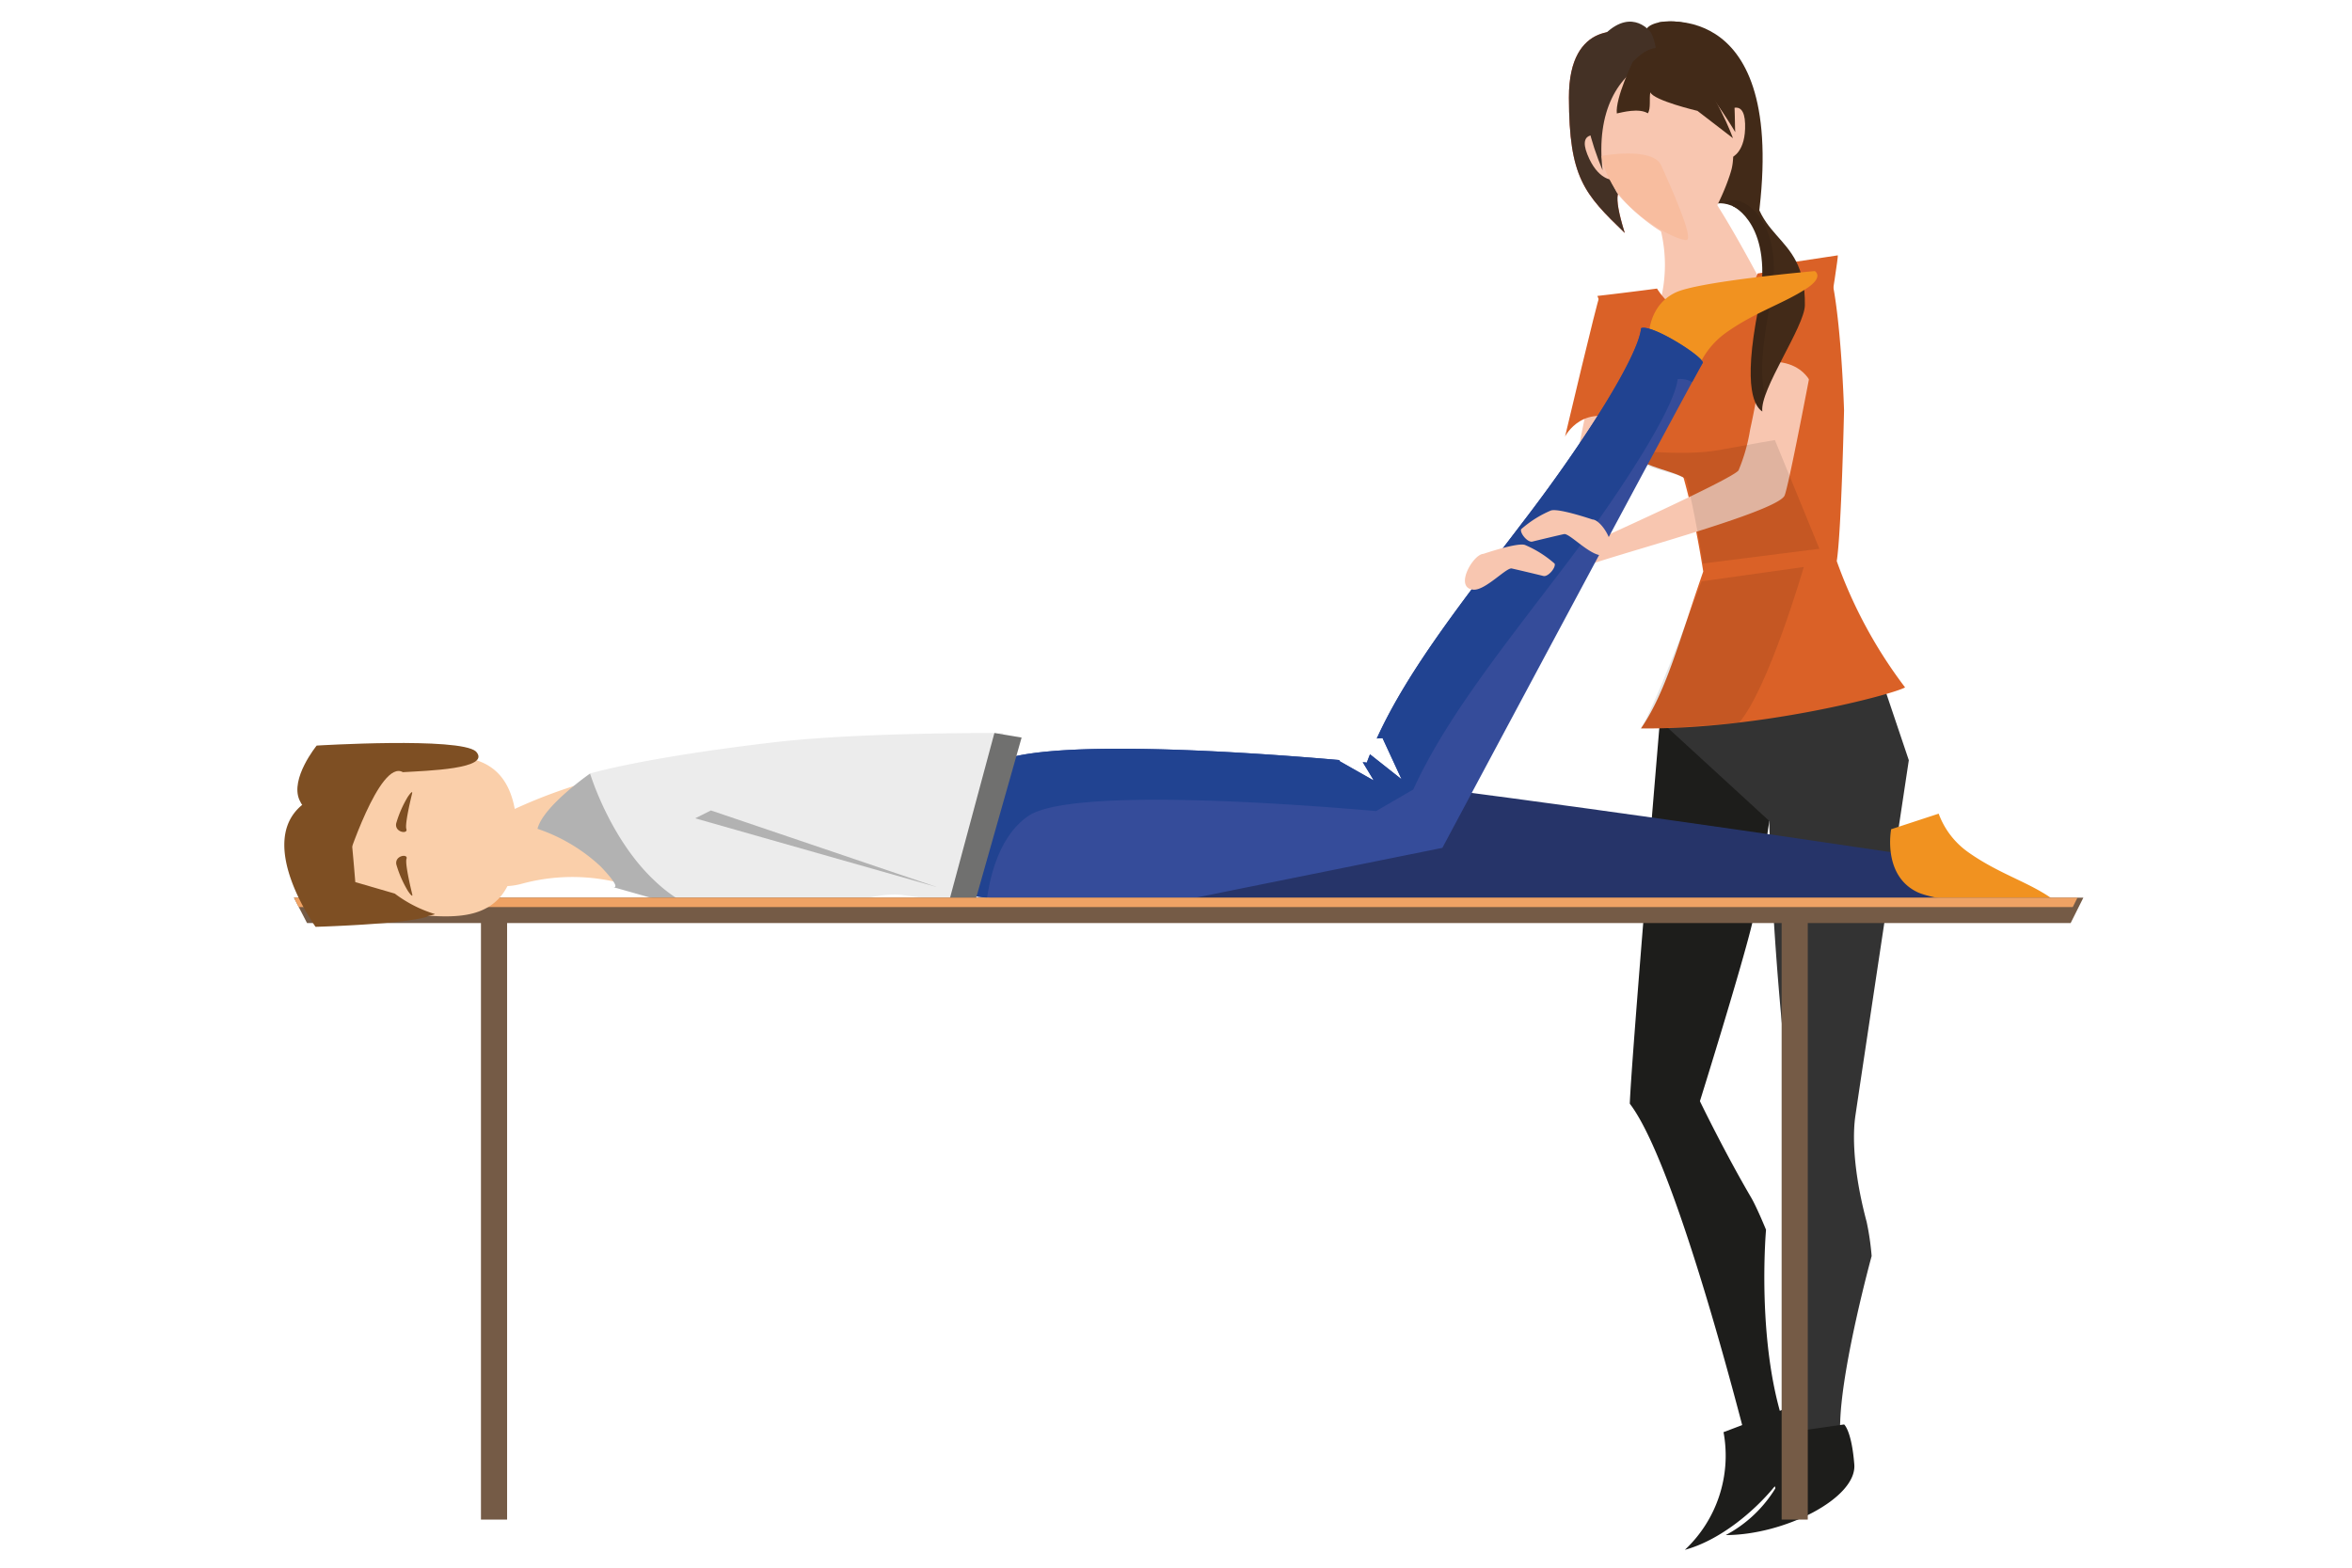
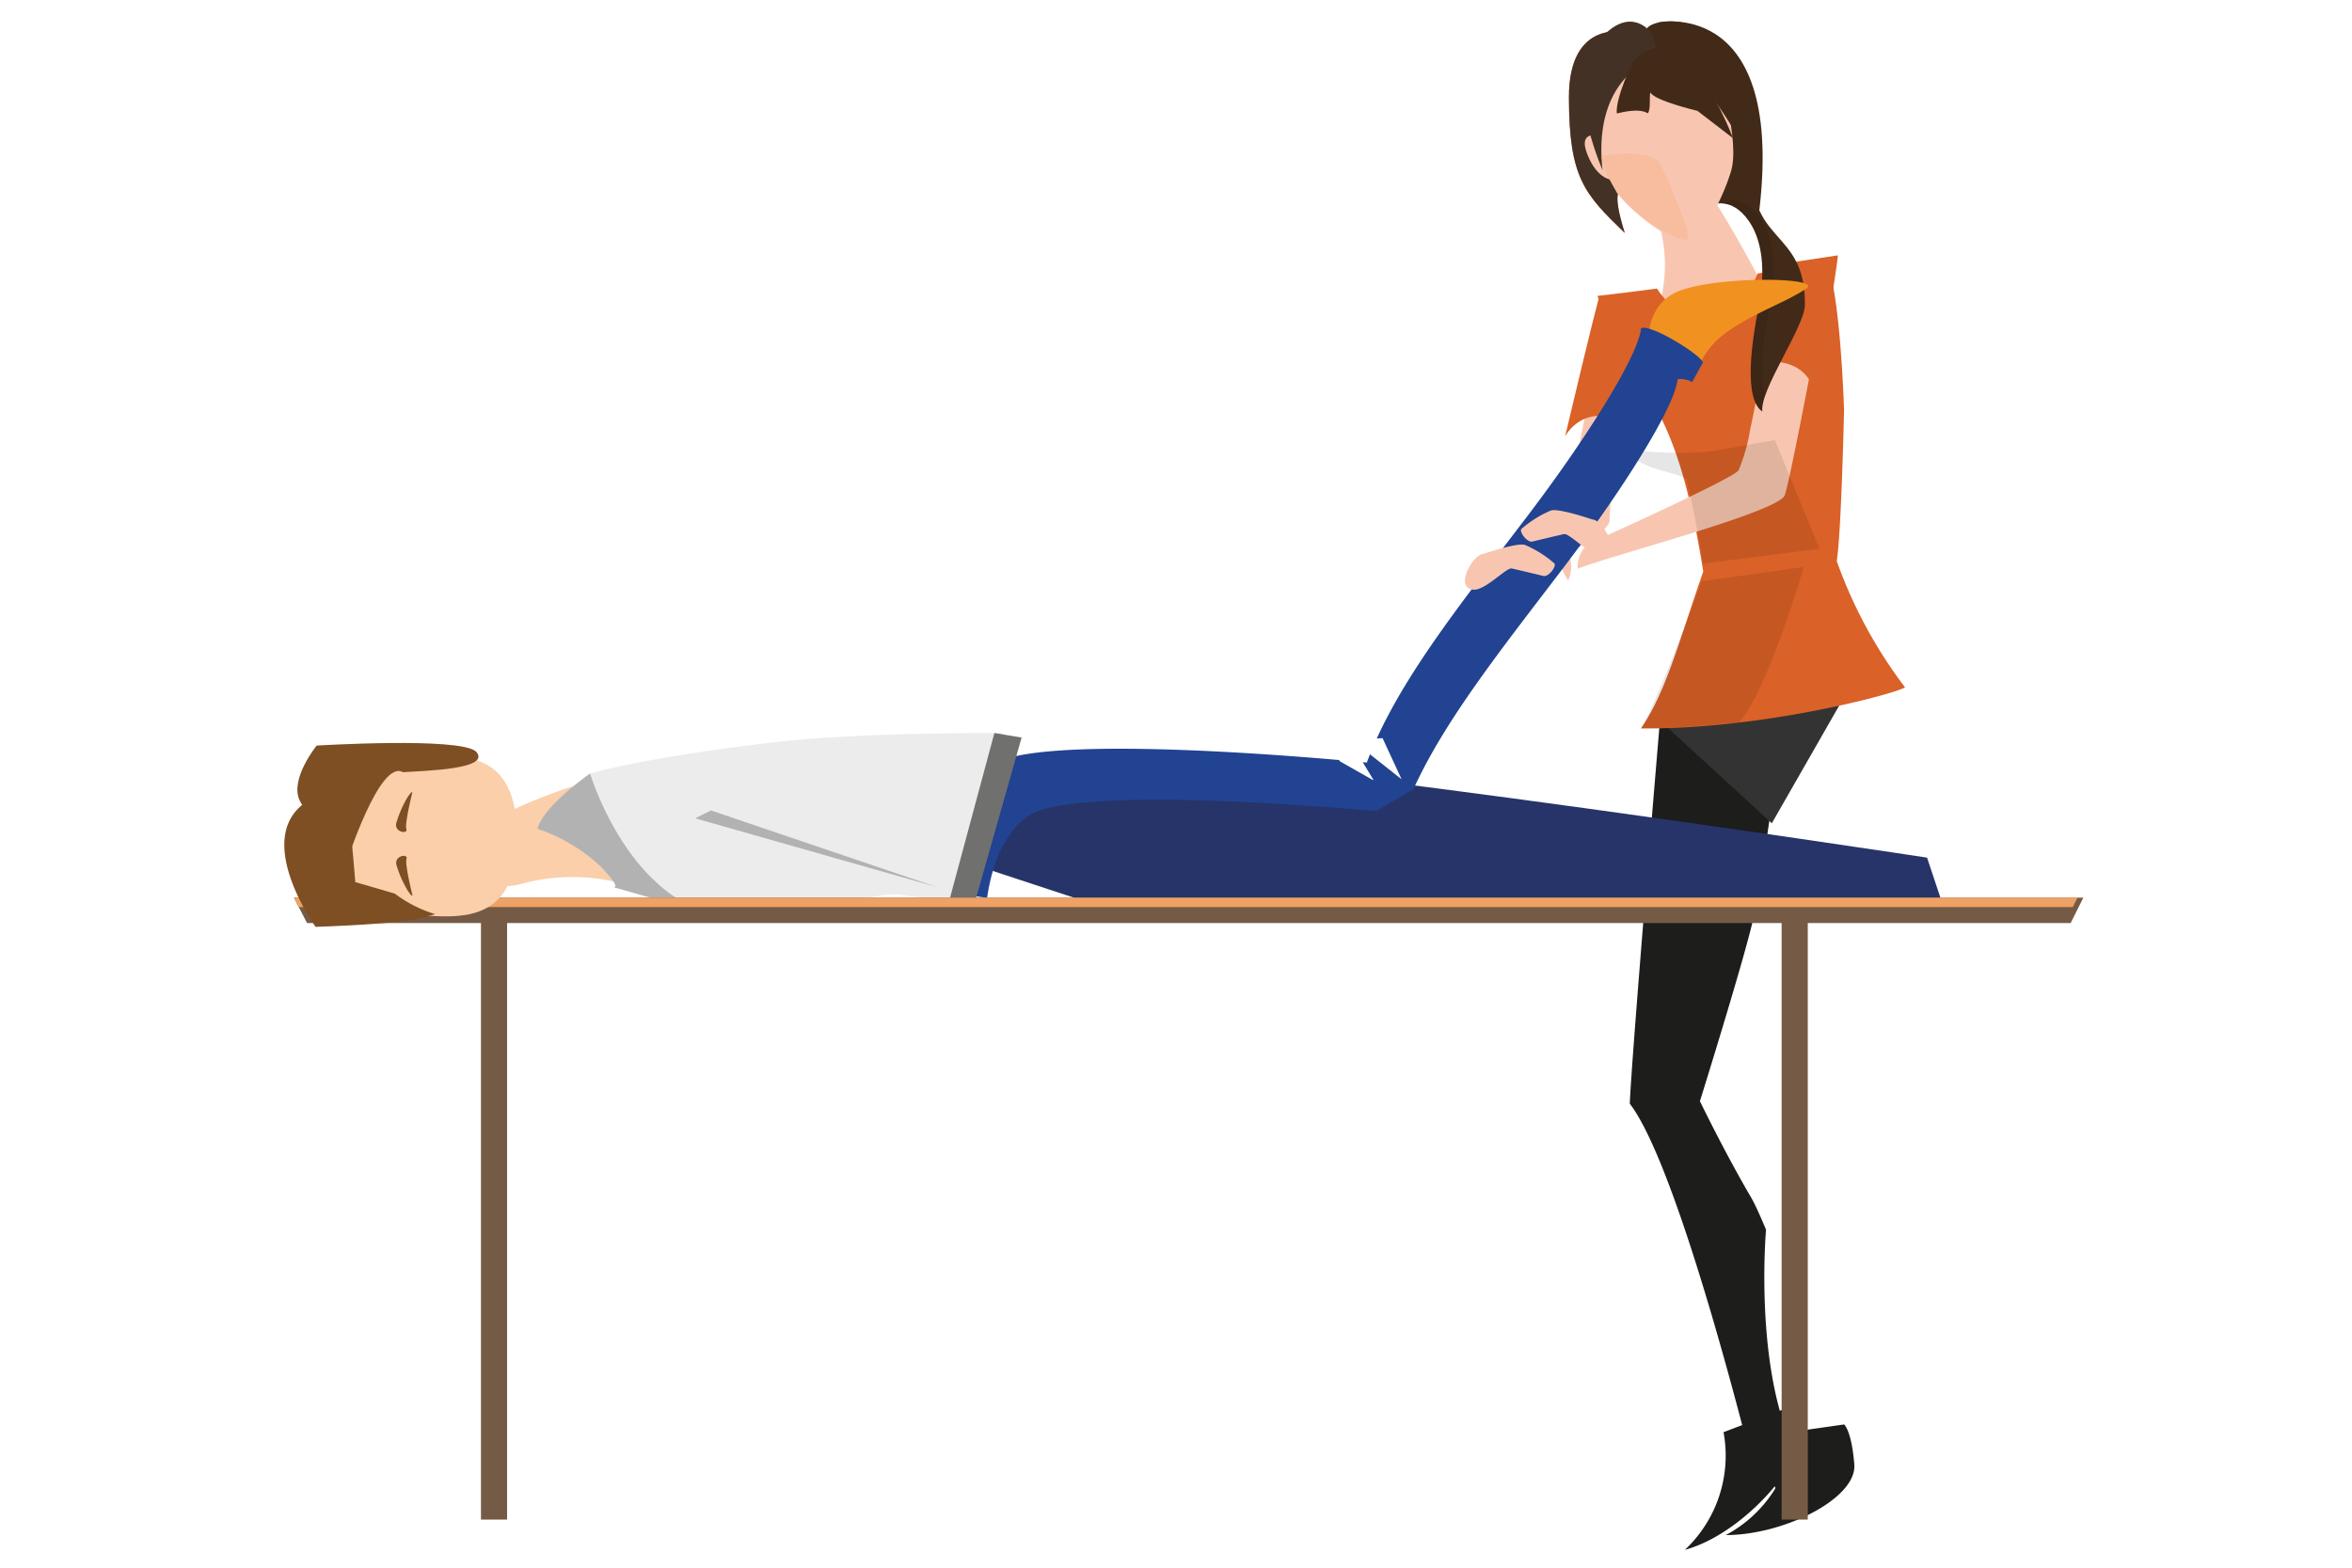
<svg xmlns="http://www.w3.org/2000/svg" id="Layer_1" data-name="Layer 1" width="300" height="200" viewBox="0 0 300 200">
  <defs>
    <style>.cls-1{fill:#f8c6b0;}.cls-2{fill:#eb6749;}.cls-3{fill:#443125;}.cls-4{fill:#1d1d1b;}.cls-5{fill:#333;}.cls-6{fill:#422a18;}.cls-7{fill:#da6127;}.cls-8{fill:#010101;opacity:0.1;isolation:isolate;}.cls-9{fill:#f8bd9f;}.cls-10{fill:#263469;}.cls-11{fill:#facfaa;}.cls-12{fill:#f19220;}.cls-13{fill:#354c9a;}.cls-14{fill:#214391;}.cls-15{fill:#ececec;}.cls-16{fill:#b2b2b2;}.cls-17{fill:#70706f;}.cls-18{fill:#755b46;}.cls-19{fill:#efa264;}.cls-20{fill:#7e4f23;}</style>
  </defs>
  <path class="cls-1" d="M208.536,50.264a95.826,95.826,0,0,0-2.599,10.886,24.279,24.279,0,0,0-.635,5.106c.289,1.451-5.285,4.353-5.285,4.353a4.057,4.057,0,0,1,.008,3.442c-2.2-3.129-.355-5.961-.248-8.194S205.29,38.165,205.29,38.165C206.642,38.342,209.75,46.812,208.536,50.264Z" />
  <path class="cls-2" d="M210.233,26.933s-6.236-7.636-2.996,2.783c-5.19-5.01-7.094-7.056-7.119-17.258s7.378-8.321,7.378-8.321Z" />
  <path class="cls-3" d="M210.233,26.933s-6.236-7.636-2.996,2.783c-5.19-5.01-7.094-7.056-7.119-17.258s7.378-8.321,7.378-8.321Z" />
  <path class="cls-4" d="M211.869,90.243s-3.79,44.872-3.987,50.562c6.705,8.738,16.567,49.797,16.567,49.797a24.367,24.367,0,0,0,5.173-4.154c-6.051-10.518-4.363-29.56-4.363-29.56s-1.169-2.862-1.894-4.1c-3.416-5.832-6.538-12.302-6.538-12.302s5.492-17.595,6.742-23.003c1.443-6.247,2.078-14.633,3.514-20.221C225.505,90.337,211.869,90.243,211.869,90.243Z" />
-   <path class="cls-5" d="M238.935,83.525l4.536,13.46s-6.716,44.57-6.847,45.591-.63,5.428,1.47,13.316a33.927,33.927,0,0,1,.636,4.345s-3.741,13.638-4.008,21.05c-.282,7.852-.233,8.519-.233,8.519s-1.528,1.328-4.683.478c-.592-14.668-1.095-45.368-1.404-49.21a413.087,413.087,0,0,1-2.92-52.942Z" />
  <polygon class="cls-5" points="223.183 88.176 237.385 85.139 225.995 105.032 211.87 92.065 223.183 88.176" />
  <path class="cls-6" d="M217.894,26.951c.266-1.762,4.244-1.389,6.178,2.354,4.483-29.98-12.508-26.436-12.508-26.436S216.99,24.067,217.894,26.951Z" />
  <path class="cls-1" d="M216.014,22.175c2.366,1.841,8.811,14.181,8.811,14.181s-6.943,12.145-8.35,12.886-2.17-9.054-4.744-10.631a18.689,18.689,0,0,0-.348-10.782C210.604,24.553,213.647,20.334,216.014,22.175Z" />
  <path class="cls-1" d="M205.705,22.942s-1.907.096-3.24-3.251,1.856-2.319,1.856-2.319Z" />
  <path class="cls-1" d="M220.886,21.491c-.394,1.701-3.027,8.56-5.731,9.125-2.318.483-7.802-4.362-8.937-6.066a22.568,22.568,0,0,1-2.665-7.63c-1.207-5.793,1.565-11.273,6.194-12.238s9.36,2.949,10.568,8.743C221.074,17.061,221.28,19.79,220.886,21.491Z" />
-   <path class="cls-1" d="M220.917,20.065s1.788-.675,1.672-4.276-2.628-1.385-2.628-1.385Z" />
  <path class="cls-6" d="M214.284,8.027c1.8.901,5.034,5.464,7.047,8.826-.134-2.101.251-7.527-2.19-11.182s-8.203-3.393-9.11-1.996a4.043,4.043,0,0,0-.125,3.316A13.136,13.136,0,0,1,214.284,8.027Z" />
  <path class="cls-3" d="M210.452,7.684c-4.074,1.858-6.909,6.478-6.042,14.035-3.246-7.718-3.167-14.078.364-17.434s5.817-.122,5.817-.122S212.019,6.969,210.452,7.684Z" />
  <path class="cls-7" d="M217.25,72.909c-3.143,9.073-4.787,15.441-7.943,20.016,15.227.166,32.145-4.33,33.688-5.228a59.684,59.684,0,0,1-8.715-16.112c.592-3.773.93-19.227.93-19.227s-.461-15.803-2.433-19.443a58.401,58.401,0,0,1-8.588,1.976c-1.595,4.393-7.782,4.684-7.782,4.684s-2.462,1.236-5.056-2.76c-4.367.575-7.605.94-7.605.94C209.571,51.904,213.675,50.529,217.25,72.909Z" />
-   <path class="cls-7" d="M216.898,63.248c-1.71-3.748-5.334-2.37-10.261-5.969,1.052-2.498,1.245-13.66,1.245-13.66C210.906,43.728,218.607,66.996,216.898,63.248Z" />
  <path class="cls-1" d="M225.098,42.882a96.635,96.635,0,0,1-1.866,11.917,22.698,22.698,0,0,1-1.481,5.213c-.906,1.179-19.045,9.316-19.045,9.316a3.559,3.559,0,0,0-1.449,3.233c3.588-1.528,25.558-7.201,26.382-9.371s5.886-29.605,5.886-29.605C232.05,32.881,225.285,38.852,225.098,42.882Z" />
  <path class="cls-8" d="M215.066,61.11c.948,3.269,2.158,10.778,2.158,10.778L232.065,70.01,226.39,56.144s-2.388.395-7.121,1.272-12.631-.136-12.631-.136C210.229,60.289,213.278,59.99,215.066,61.11Z" />
  <path class="cls-7" d="M228.21,33.516s-9.969,13.449-3.48,12.697,6.866,4.514,6.866,4.514,2.916-17.681,2.821-18.151" />
  <path class="cls-7" d="M209.381,41.112s4.018,16.252-1.68,13.057-8.075,1.521-8.075,1.521,4.12-17.44,4.389-17.837" />
  <path class="cls-8" d="M217.037,74.165c-2.431,6.615-6.077,16.034-7.729,18.759,1.578.085,7.097-.226,12.517-.741,3.74-4.305,8.252-19.849,8.252-19.849Z" />
  <path class="cls-6" d="M223.569,20.083c-.974,11.276,6.79,8.844,6.645,18.861-.039,2.732-5.785,10.823-5.428,13.553-.826-.558-2.593-2.598-.489-13.212s-3.258-12.977-3.258-12.977C220.673,24.939,223.892,16.341,223.569,20.083Z" />
  <path class="cls-8" d="M225.154,50.419a4.925,4.925,0,0,0-.381,2.078c-.826-.558-2.594-2.598-.49-13.212s-3.258-12.977-3.258-12.977h0a4.21,4.21,0,0,0-1.33-.358,2.729,2.729,0,0,1,2.809-.012h0s5.362,2.363,3.259,12.977C224.468,45.445,224.639,48.728,225.154,50.419Z" />
  <path class="cls-9" d="M215.154,30.616c.905-.283-2.172-7.081-3.264-9.513s-7.621-1.215-7.621-1.215C205.464,26.89,214.249,30.899,215.154,30.616Z" />
  <path class="cls-6" d="M215.29,8.018c3.549,3.486,5.75,9.61,5.75,9.61l-4.528-3.485s-5.592-1.319-6.013-2.373c-.16.839.094,2.062-.314,2.684-1.153-.7-3.25-.128-3.958.019-.21-1.971,2.048-6.605,2.048-6.605C209.617,6.582,211.741,4.533,215.29,8.018Z" />
  <path class="cls-4" d="M228.017,194.165l-1.643-4.551c-2.626,3.224-7.029,6.903-11.466,8.107a16.469,16.469,0,0,0,4.93-15.01l7.639-2.903s.69.755,1.317,5.052a2.019,2.019,0,0,1-.067.76,53.929,53.929,0,0,1,1.44,7.961Z" />
  <path class="cls-4" d="M235.219,181.726s.953.77,1.298,5.099-8.966,9.014-16.395,9.014a16.471,16.471,0,0,0,8.688-13.196Z" />
  <path class="cls-10" d="M247.678,115.056l-107.881.392-13.855-4.561s2.143-11.752,8.633-14.527c6.67-2.853,111.222,13.053,111.222,13.053Z" />
  <path class="cls-11" d="M66.648,112.722c-6.301,1.784-11.053-4.05-6.771-6.498A65.55,65.55,0,0,1,74.084,100l6.622,13.121A24.569,24.569,0,0,0,66.648,112.722Z" />
-   <path class="cls-12" d="M230.391,36.827c-2.96,1.93-6.507,2.979-10.193,5.589a10.396,10.396,0,0,0-3.766,4.916l-6.059-1.987s-1.158-5.879,3.348-8.027c3.025-1.442,17.758-2.736,17.758-2.736S232.722,35.308,230.391,36.827Z" />
-   <path class="cls-13" d="M217.205,46.264c-.108-.886-6.562-4.947-7.879-4.397-.376,3.688-7.338,14.537-14.363,23.786-7.836,10.316-15.247,19.526-19.353,28.56l.737-.043,2.427,5.248-4.029-3.185q-.211.528-.406,1.055a1.87,1.87,0,0,1,.236.266l-.236-.266s-.182-.019-.521-.051l1.42,2.345-4.421-2.507.051-.108c-10.088-.886-39.03-3.059-44.37.629-6.313,4.361-5.556,16.285-5.556,16.285l20.926,2.789,42.108-8.503S215.507,49.148,217.205,46.264Z" />
+   <path class="cls-12" d="M230.391,36.827c-2.96,1.93-6.507,2.979-10.193,5.589a10.396,10.396,0,0,0-3.766,4.916l-6.059-1.987s-1.158-5.879,3.348-8.027S232.722,35.308,230.391,36.827Z" />
  <path class="cls-14" d="M215.838,48.742c.718-1.321,1.195-2.186,1.367-2.478-.108-.886-6.562-4.947-7.879-4.397-.377,3.688-7.338,14.537-14.363,23.786-7.836,10.316-15.247,19.526-19.353,28.56l.737-.043,2.427,5.248-4.029-3.185q-.211.528-.406,1.055a1.87,1.87,0,0,1,.236.266l-.236-.266s-.182-.019-.521-.051l1.42,2.345-4.421-2.507.051-.108c-10.088-.886-39.03-3.059-44.37.629-6.313,4.361-5.556,16.285-5.556,16.285l4.962.662c.536-3.665,1.894-8.12,5.25-10.438,5.34-3.688,34.282-1.514,44.37-.629l4.742-2.755c4.106-9.034,11.517-18.244,19.353-28.559,7.026-9.248,13.987-20.098,14.363-23.785A3.06,3.06,0,0,1,215.838,48.742Z" />
  <path class="cls-15" d="M120.716,115.536a22.956,22.956,0,0,0,3.219,1.091l4.048-23.106s-17.982-.147-29.302,1.183c-16.941,1.992-23.416,3.981-23.416,3.981l.522,8.499,11.014,9.738c-6.318-1.72,15.199.328,19.406-1.063,3.28-1.084,6.237-1.921,8.754-1.7l2.221.319a20.182,20.182,0,0,1,2.136.552Z" />
  <path class="cls-16" d="M77.977,113.107s1.819.781-1.36-2.563a22.114,22.114,0,0,0-8.057-4.806c.713-2.903,6.706-7.053,6.706-7.053s2.499,8.319,8.241,13.684a19.061,19.061,0,0,0,7.45,4.422Z" />
  <polygon class="cls-17" points="120.976 115.288 126.837 93.515 130.307 94.095 123.771 117.143 120.976 115.288" />
-   <path class="cls-12" d="M261.239,114.309c-2.96-1.93-6.507-2.979-10.193-5.589a10.397,10.397,0,0,1-3.766-4.917l-6.06,1.987s-1.158,5.879,3.348,8.027c3.025,1.442,17.758,2.736,17.758,2.736S263.57,115.828,261.239,114.309Z" />
  <polygon class="cls-18" points="37.489 114.521 265.735 114.521 264.114 117.758 39.161 117.758 37.489 114.521" />
  <polygon class="cls-19" points="38.105 115.719 264.385 115.719 264.984 114.521 37.489 114.521 38.105 115.719" />
  <path class="cls-11" d="M65.948,106.69c.002,12.898-9.609,9.918-15.086,9.919a9.917,9.917,0,0,1-.002-19.835C56.337,96.774,65.947,93.792,65.948,106.69Z" />
  <path class="cls-20" d="M40.25,118.242s11.358-.327,14.252-1.3c-.261-.051,1.182-.285.934-.342a16.32,16.32,0,0,1-5.081-2.6l-5.037-1.466s-.652-8.242-.935-8.771c-.652-1.218-5.868-1.055-5.868-1.055C32.587,107.606,40.25,118.242,40.25,118.242Z" />
  <path class="cls-20" d="M38.196,102.067c-1.229-2.749,2.198-6.949,2.198-6.949s18.203-1.115,20.314.752c2.067,2.251-6.366,2.458-9.324,2.642-2.962-1.721-7.229,11.654-7.229,11.654S39,103.865,38.196,102.067Z" />
  <path class="cls-20" d="M52.02,101.651a14.131,14.131,0,0,0-1.487,3.398c-.215,1.159,1.533,1.395,1.3.719s.724-4.504.724-4.504C52.69,100.715,52.175,101.419,52.02,101.651Z" />
  <path class="cls-20" d="M52.038,113.678a14.128,14.128,0,0,1-1.486-3.398c-.215-1.159,1.533-1.395,1.3-.719s.724,4.504.724,4.504C52.708,114.614,52.193,113.91,52.038,113.678Z" />
  <path class="cls-1" d="M204.411,70.839c-1.514.152-4.228-2.847-4.912-2.701s-3.237.756-4.043.955c-.61.15-1.619-1.091-1.434-1.575a13.95,13.95,0,0,1,3.759-2.374c.904-.381,5.324,1.126,5.324,1.126C204.441,66.322,206.866,70.592,204.411,70.839Z" />
  <path class="cls-1" d="M187.907,75.227c1.514.152,4.228-2.847,4.912-2.701s3.237.756,4.043.955c.61.151,1.619-1.09,1.434-1.574a13.95,13.95,0,0,0-3.759-2.374c-.905-.381-5.325,1.126-5.325,1.126C187.878,70.711,185.453,74.981,187.907,75.227Z" />
  <polygon class="cls-16" points="88.673 104.398 119.521 113.175 90.679 103.394 88.673 104.398" />
  <rect class="cls-18" x="227.249" y="117.195" width="3.334" height="76.669" />
  <rect class="cls-18" x="61.347" y="117.195" width="3.334" height="76.669" />
</svg>